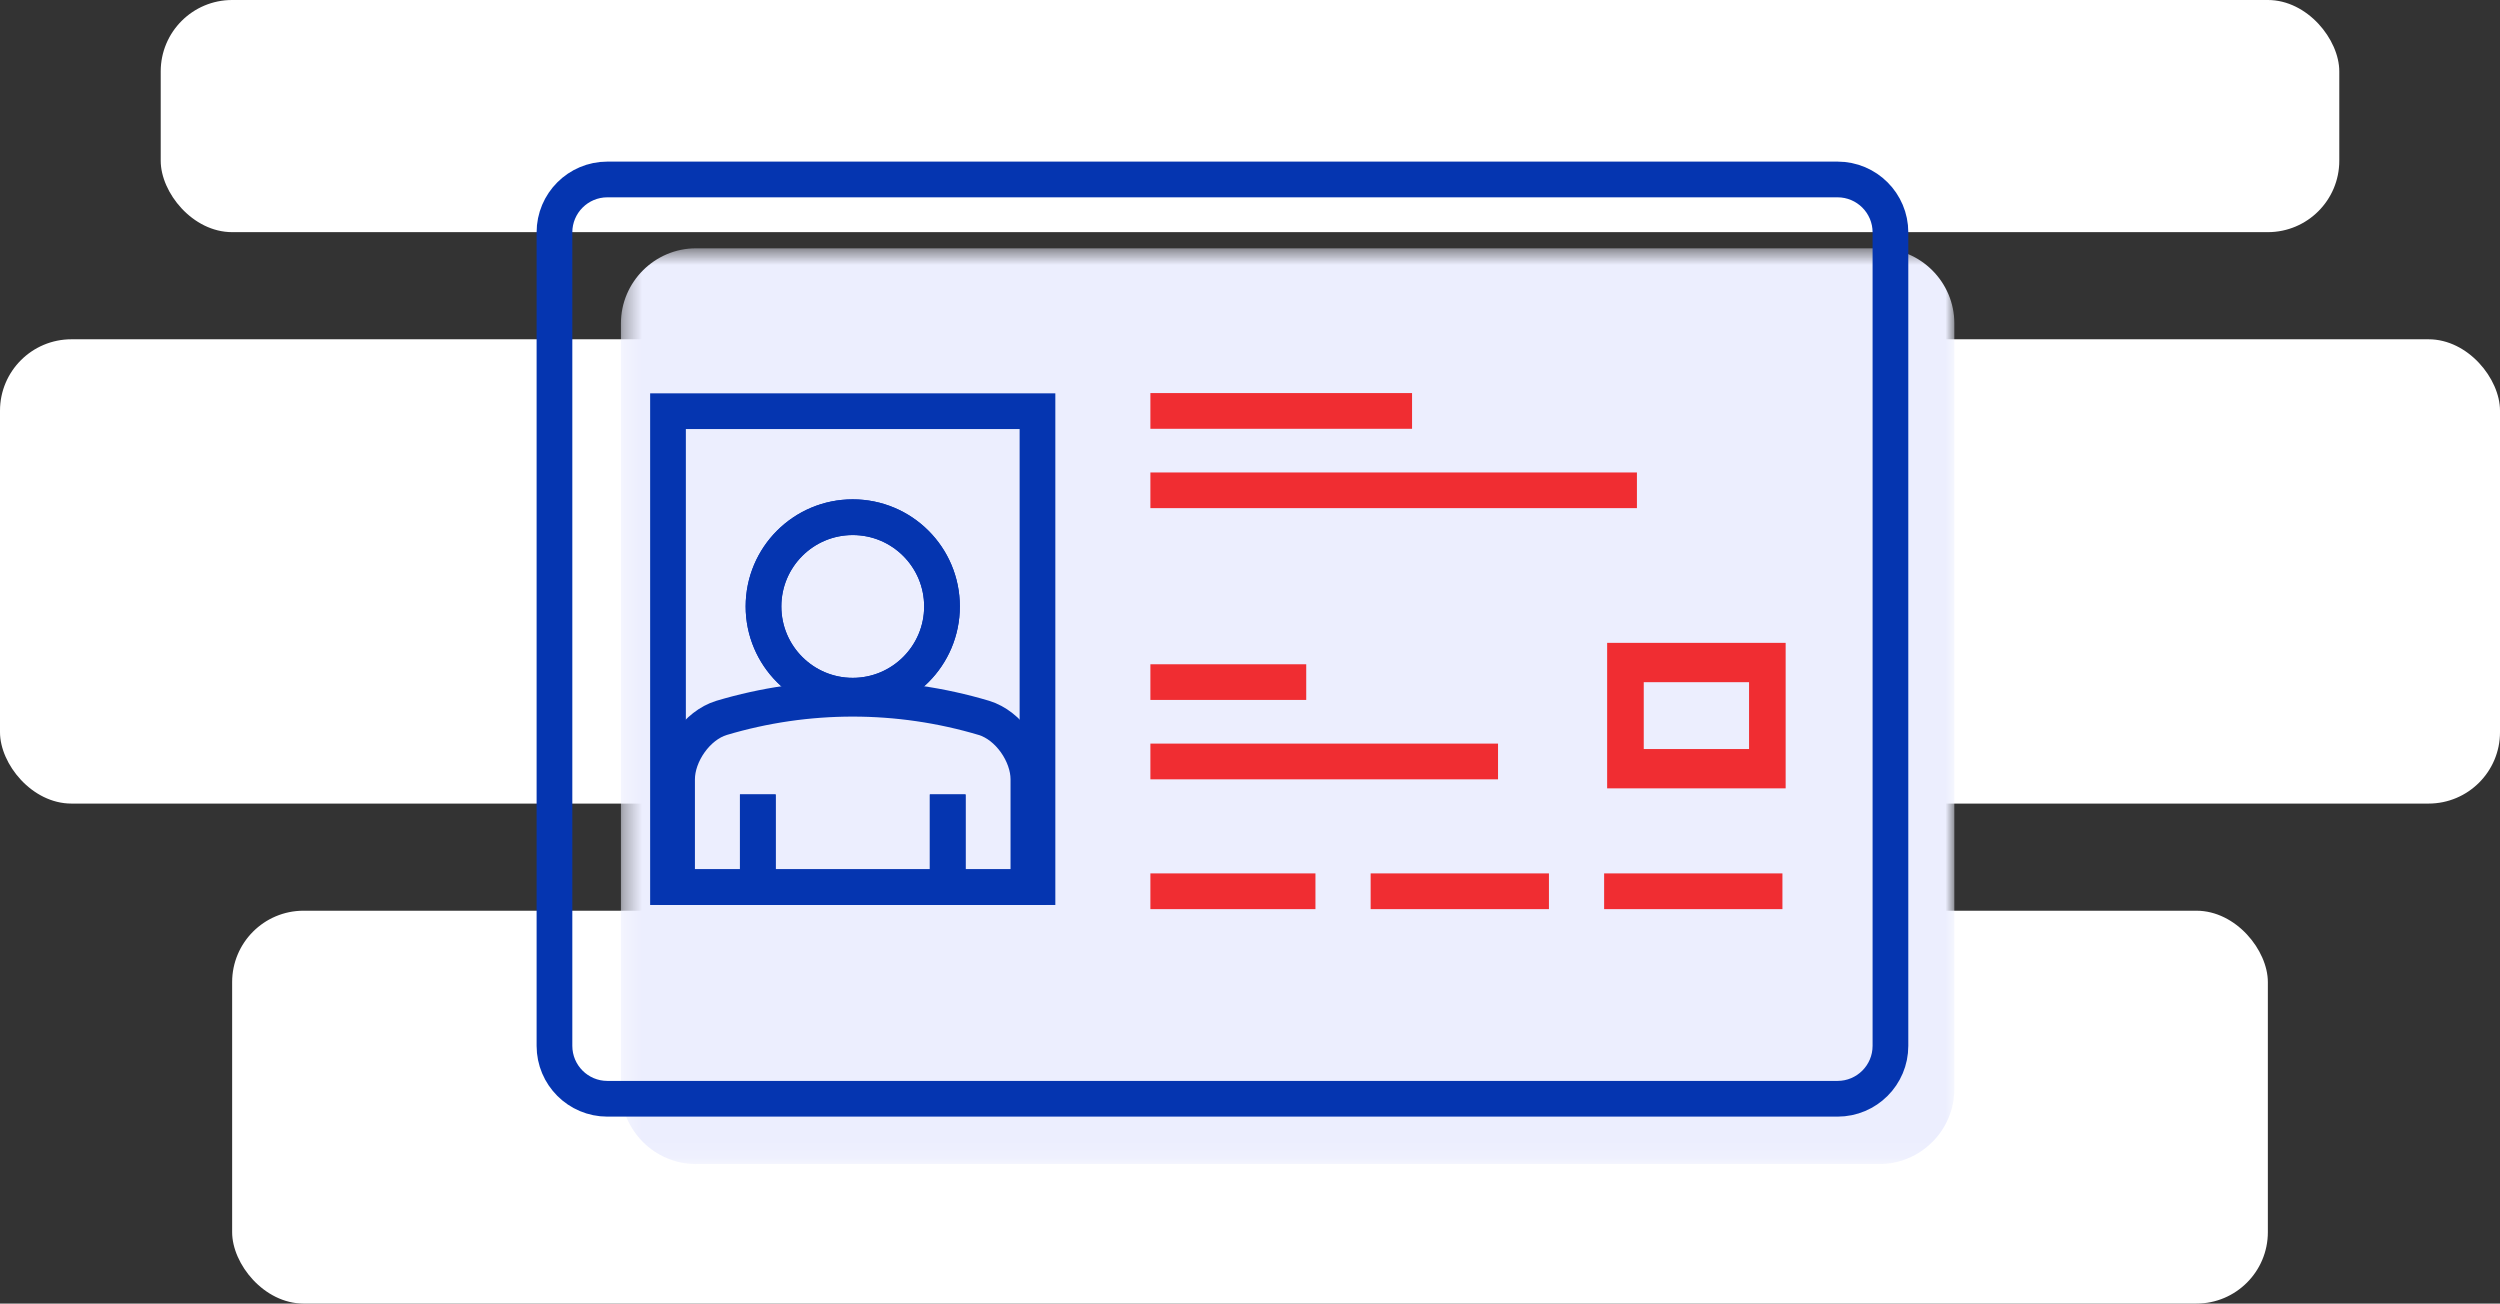
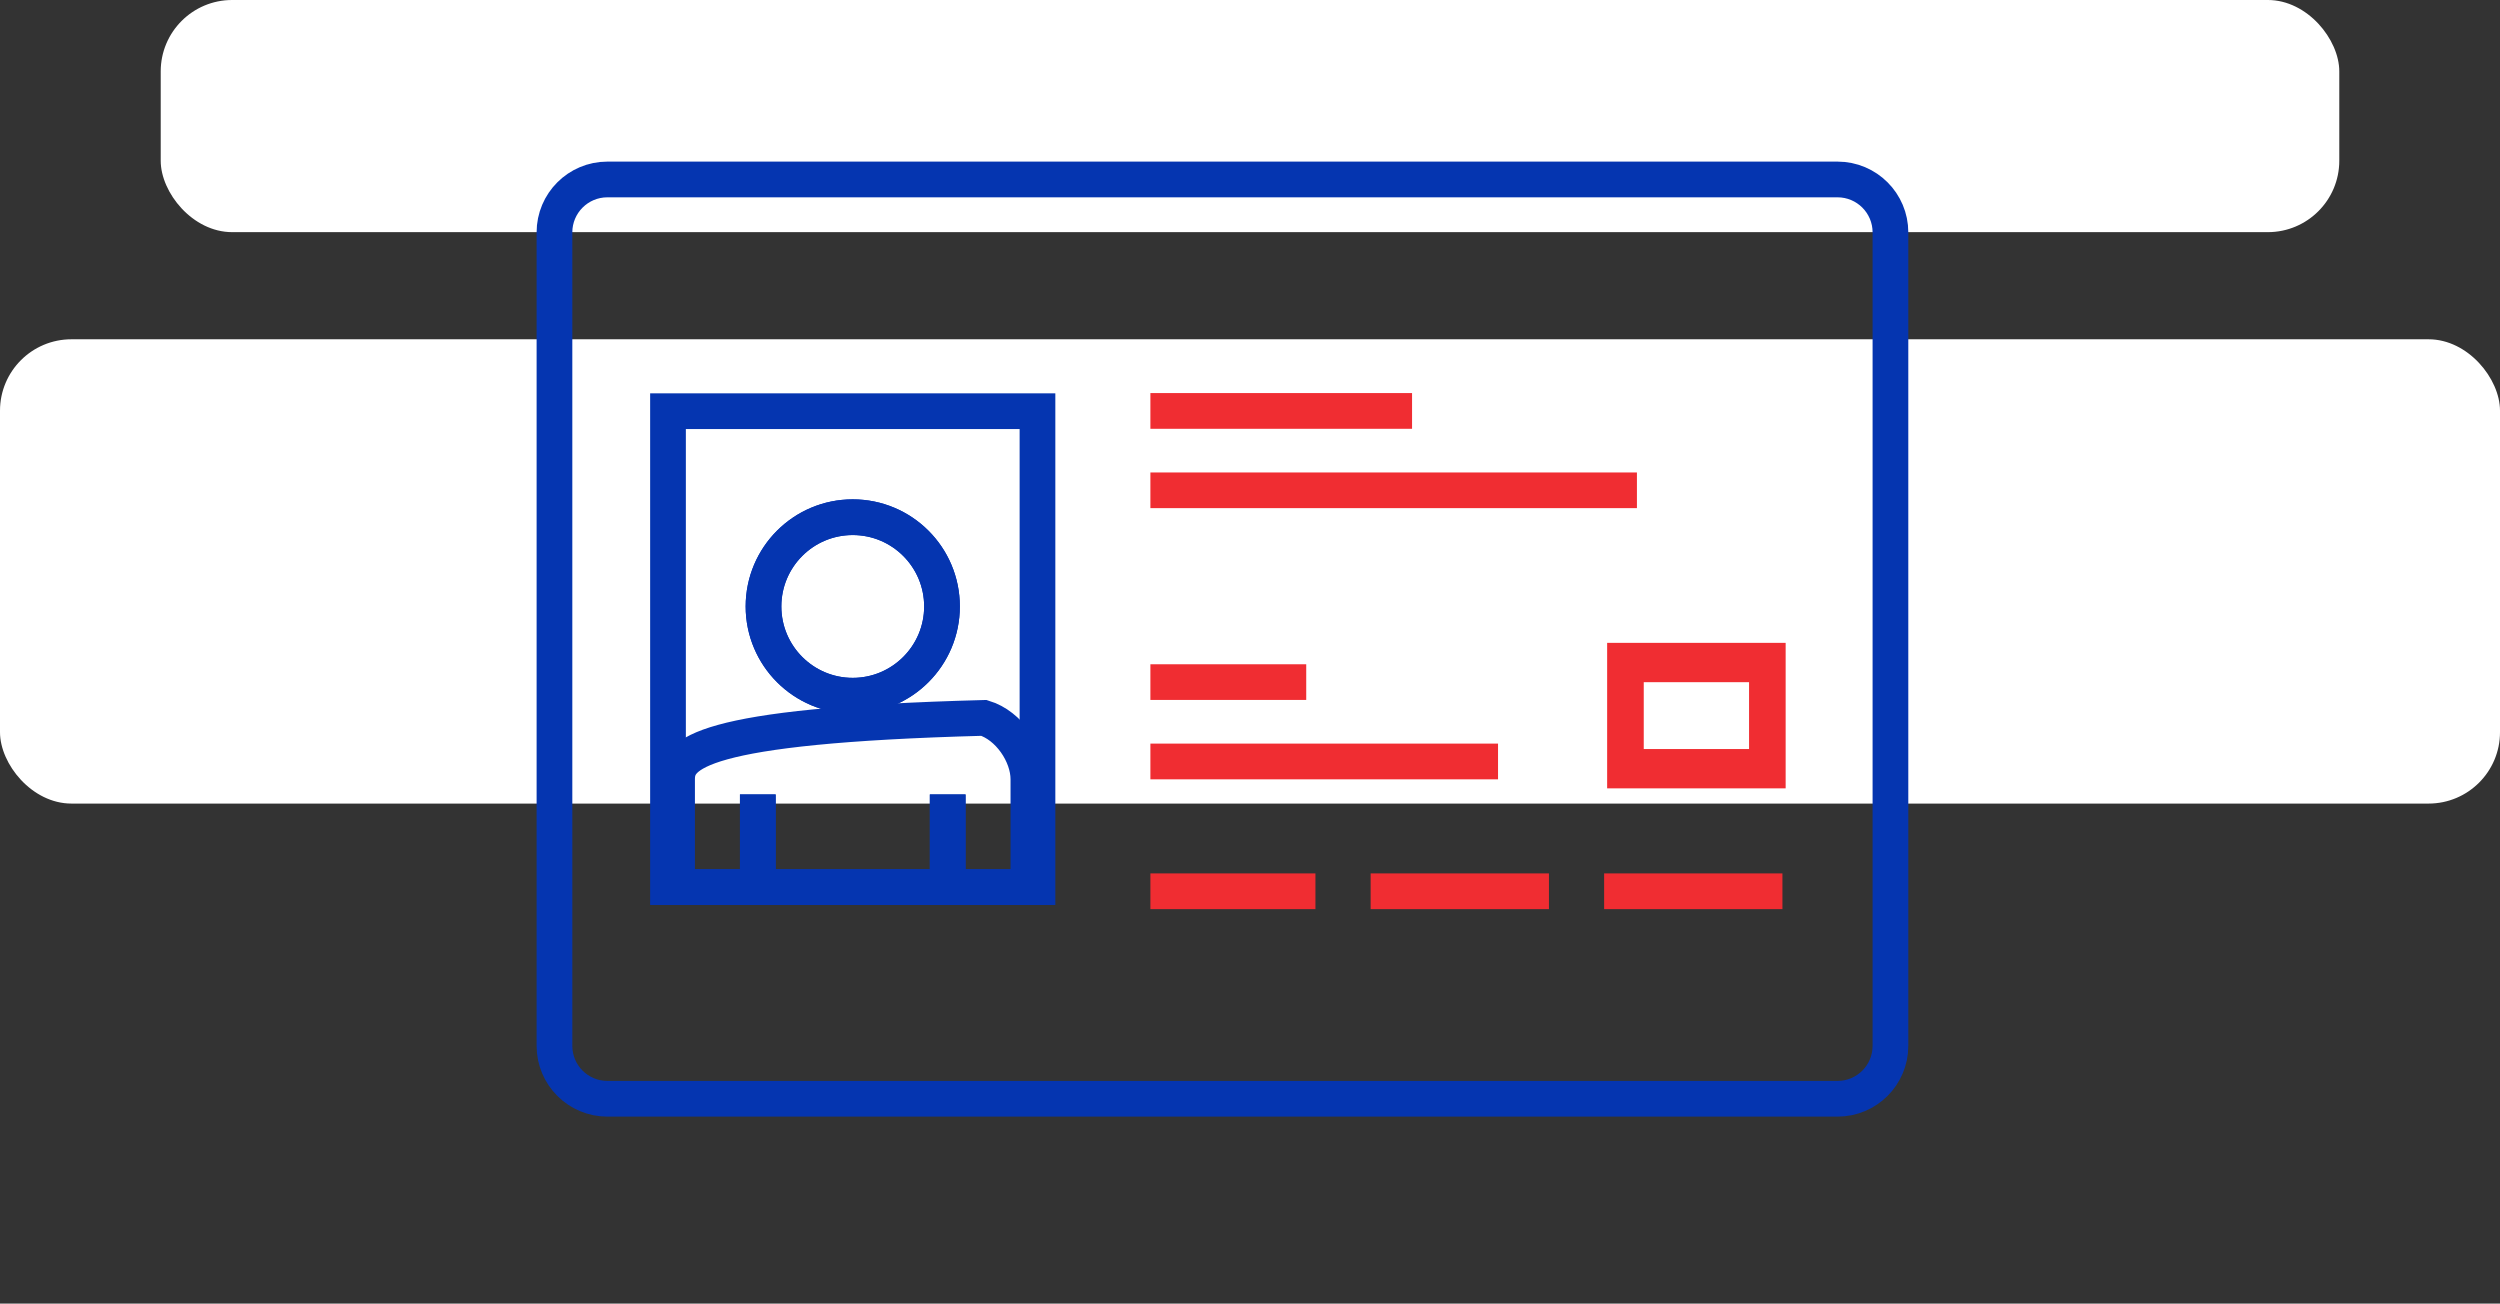
<svg xmlns="http://www.w3.org/2000/svg" xmlns:xlink="http://www.w3.org/1999/xlink" width="140px" height="73px" viewBox="0 0 140 73" version="1.1">
  <rect x="0" y="0" width="140" height="73" fill="#333333" stroke="none" />
  <title>Group 9</title>
  <desc>Created with Sketch.</desc>
  <defs>
    <polygon id="path-1" points="0.328 0.571 74.999 0.571 74.999 51.852 0.328 51.852" />
    <polygon id="path-3" points="0 56.187 79.443 56.187 79.443 -7.40740741e-05 0 -7.40740741e-05" />
  </defs>
  <g id="Page-1" stroke="none" stroke-width="1" fill="none" fill-rule="evenodd">
    <g id="01_Proficredit_HP_pre_obcanov" transform="translate(-604, -2859)">
      <g id="SCHVALOVACI_PROCES" transform="translate(400, 2728)">
        <g id="Group-9" transform="translate(204, 131)">
          <g id="Group-3-Copy-2" fill="#FFFFFF">
            <rect id="Rectangle-8" x="9" y="0" width="122" height="13" rx="4" />
            <rect id="Rectangle-8-Copy" x="0" y="19" width="140" height="26" rx="4" />
-             <rect id="Rectangle-8-Copy-2" x="13" y="51" width="114" height="22" rx="4" />
          </g>
          <g id="Group" transform="translate(30, 9)">
            <g id="Group-3" transform="translate(4.444, 4.335)">
              <mask id="mask-2" fill="white">
                <use xlink:href="#path-1" />
              </mask>
              <g id="Clip-2" />
-               <path d="M70.799,51.852 L4.528,51.852 C2.218,51.852 0.328,49.962 0.328,47.653 L0.328,4.771 C0.328,2.461 2.218,0.571 4.528,0.571 L70.799,0.571 C73.109,0.571 74.999,2.461 74.999,4.771 L74.999,47.653 C74.999,49.962 73.109,51.852 70.799,51.852" id="Fill-1" fill="#ECEEFE" mask="url(#mask-2)" />
            </g>
            <path d="M34.191,1.05 L4.013,1.05 C2.377,1.05 1.05,2.377 1.05,4.013 L1.05,49.568 C1.05,51.204 2.377,52.531 4.013,52.531 L72.902,52.531 C74.538,52.531 75.865,51.204 75.865,49.568 L75.865,4.013 C75.865,2.377 74.538,1.05 72.902,1.05 L42.71,1.05 L34.191,1.05 Z" id="Stroke-4" stroke="#0535B0" stroke-width="2" />
            <mask id="mask-4" fill="white">
              <use xlink:href="#path-3" />
            </mask>
            <g id="Clip-7" />
            <polygon id="Stroke-6" stroke="#0535B0" stroke-width="2" mask="url(#mask-4)" points="7.408 40.679 28.099 40.679 28.099 14.027 7.408 14.027" />
-             <path d="M27.59,40.68 L27.59,34.637 C27.589,33.243 26.494,31.627 25.102,31.202 C20.308,29.772 15.198,29.772 10.405,31.202 C9.014,31.627 7.917,33.245 7.916,34.637 L7.916,40.68 L27.59,40.68 Z" id="Stroke-8" stroke="#0535B0" stroke-width="2" mask="url(#mask-4)" />
+             <path d="M27.59,40.68 L27.59,34.637 C27.589,33.243 26.494,31.627 25.102,31.202 C9.014,31.627 7.917,33.245 7.916,34.637 L7.916,40.68 L27.59,40.68 Z" id="Stroke-8" stroke="#0535B0" stroke-width="2" mask="url(#mask-4)" />
            <path d="M22.752,24.961 C22.752,27.721 20.513,29.96 17.753,29.96 C14.993,29.96 12.756,27.721 12.756,24.961 C12.756,22.2 14.993,19.963 17.753,19.963 C20.513,19.963 22.752,22.2 22.752,24.961 Z" id="Stroke-9" stroke="#0535B0" stroke-width="2" mask="url(#mask-4)" />
            <path d="M12.437,35.489 L12.437,40.492" id="Stroke-10" stroke="#0535B0" stroke-width="2" mask="url(#mask-4)" />
            <path d="M23.071,35.489 L23.071,40.492" id="Stroke-11" stroke="#0535B0" stroke-width="2" mask="url(#mask-4)" />
            <path d="M22.752,24.961 C22.752,27.721 20.513,29.96 17.753,29.96 C14.993,29.96 12.756,27.721 12.756,24.961 C12.756,22.2 14.993,19.963 17.753,19.963 C20.513,19.963 22.752,22.2 22.752,24.961 Z" id="Stroke-12" stroke="#0535B0" stroke-width="2" mask="url(#mask-4)" />
            <path d="M12.437,35.489 L12.437,40.492" id="Stroke-13" stroke="#0535B0" stroke-width="2" mask="url(#mask-4)" />
            <path d="M23.071,35.489 L23.071,40.492" id="Stroke-14" stroke="#0535B0" stroke-width="2" mask="url(#mask-4)" />
            <path d="M49.075,14.013 L34.422,14.013" id="Stroke-15" stroke="#F02D32" stroke-width="2" stroke-linejoin="bevel" mask="url(#mask-4)" />
            <path d="M61.668,18.457 L34.422,18.457" id="Stroke-16" stroke="#F02D32" stroke-width="2" stroke-linejoin="bevel" mask="url(#mask-4)" />
            <path d="M43.149,29.198 L34.422,29.198" id="Stroke-17" stroke="#F02D32" stroke-width="2" stroke-linejoin="bevel" mask="url(#mask-4)" />
            <path d="M53.89,33.643 L34.422,33.643" id="Stroke-18" stroke="#F02D32" stroke-width="2" stroke-linejoin="bevel" mask="url(#mask-4)" />
            <path d="M43.665,40.911 L34.422,40.911" id="Stroke-19" stroke="#F02D32" stroke-width="2" stroke-linejoin="bevel" mask="url(#mask-4)" />
            <path d="M56.741,40.911 L46.756,40.911" id="Stroke-20" stroke="#F02D32" stroke-width="2" stroke-linejoin="bevel" mask="url(#mask-4)" />
            <path d="M69.816,40.911 L59.831,40.911" id="Stroke-21" stroke="#F02D32" stroke-width="2" stroke-linejoin="bevel" mask="url(#mask-4)" />
            <path d="M60,35.148 L69.996,35.148 L69.996,27 L60,27 L60,35.148 Z M62.05,32.946 L67.947,32.946 L67.947,29.202 L62.05,29.202 L62.05,32.946 Z" id="Fill-22" fill="#F02D32" mask="url(#mask-4)" />
          </g>
        </g>
      </g>
    </g>
  </g>
</svg>